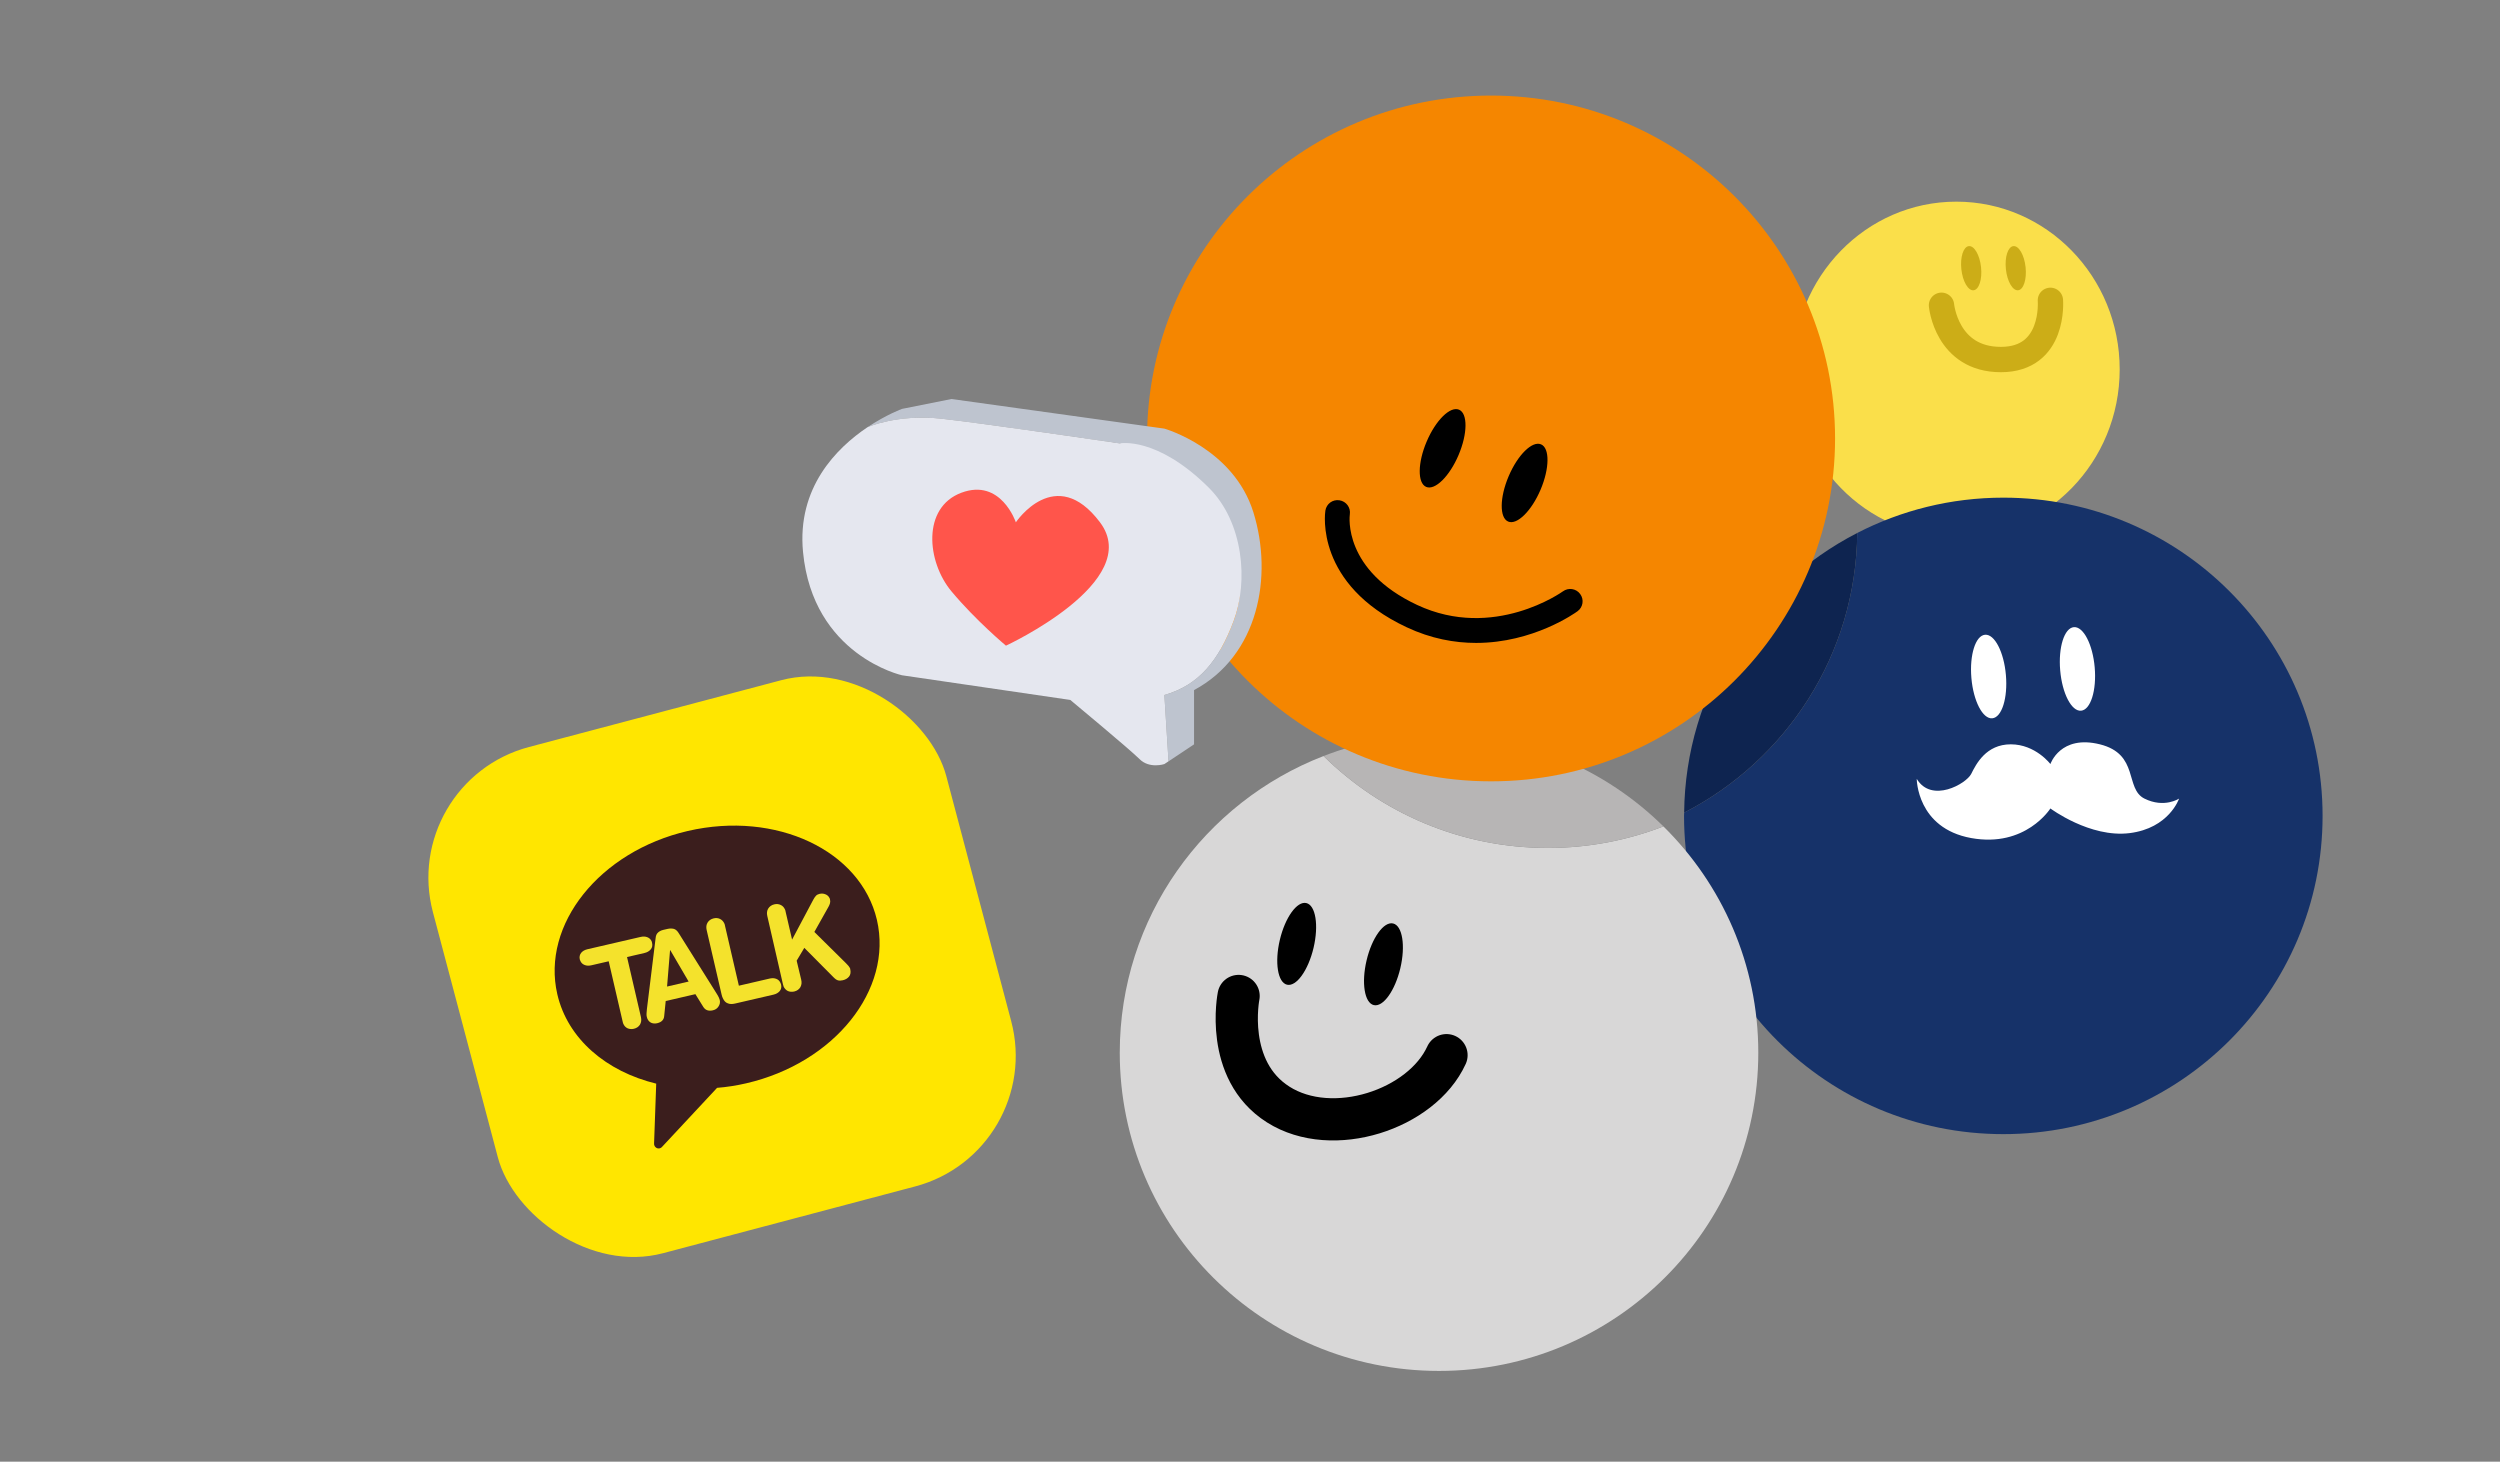
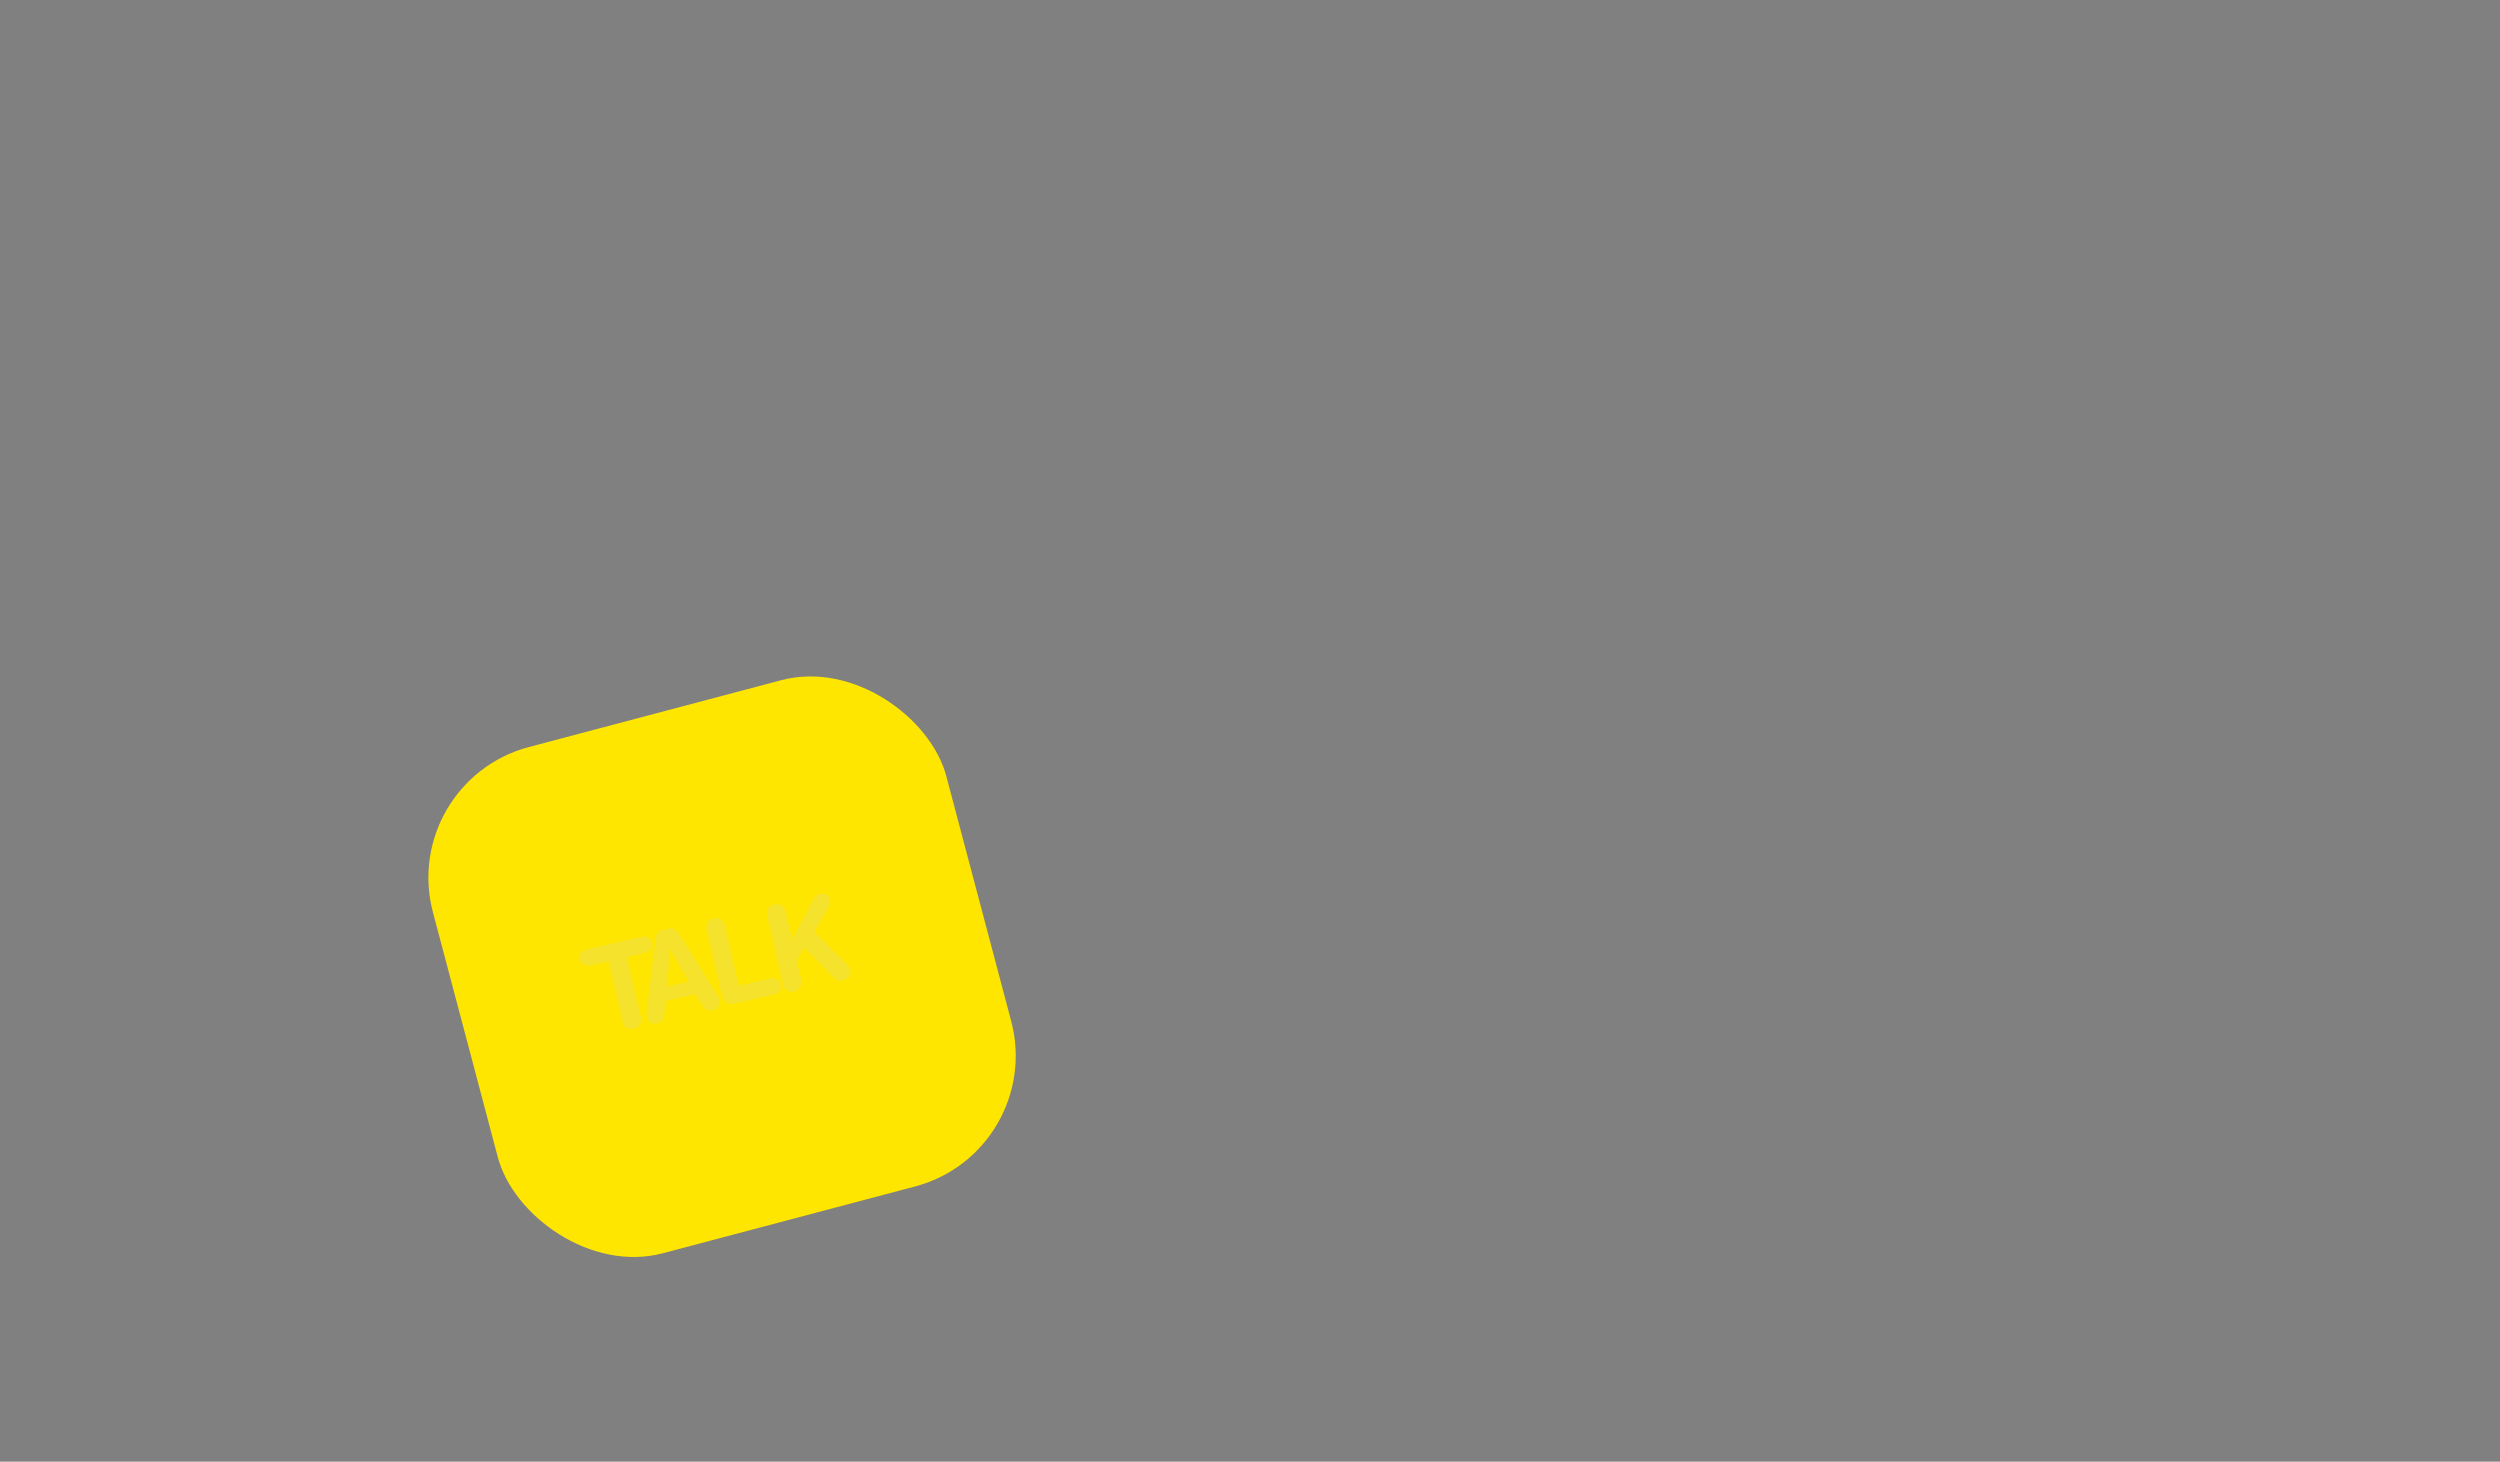
<svg xmlns="http://www.w3.org/2000/svg" width="248" height="145" viewBox="0 0 248 145" fill="none">
  <rect x="0" y="0" width="248" height="145" fill="#808080" stroke="none" />
  <g clip-path="url(#clip0_381_4037)">
    <path d="M194.069 53.284C203.018 53.284 210.273 45.834 210.273 36.644C210.273 27.454 203.018 20.004 194.069 20.004C185.12 20.004 177.865 27.454 177.865 36.644C177.865 45.834 185.12 53.284 194.069 53.284Z" fill="#FADF4A" />
    <path d="M198.734 49.367C193.509 49.367 188.584 50.635 184.238 52.871C184.116 64.96 177.177 75.419 167.067 80.616C167.067 80.724 167.057 80.832 167.057 80.939C167.057 98.372 181.238 112.506 198.729 112.506C216.219 112.506 230.4 98.372 230.4 80.939C230.4 63.506 216.224 49.367 198.734 49.367Z" fill="#163269" />
-     <path d="M184.239 52.871C174.128 58.069 167.19 68.523 167.067 80.616C177.177 75.413 184.116 64.96 184.239 52.871Z" fill="#0E2450" />
+     <path d="M184.239 52.871C177.177 75.413 184.116 64.96 184.239 52.871Z" fill="#0E2450" />
    <path d="M197.631 71.256C198.577 71.175 199.184 69.254 198.986 66.965C198.789 64.676 197.862 62.886 196.917 62.967C195.971 63.048 195.365 64.969 195.562 67.258C195.759 69.547 196.686 71.337 197.631 71.256Z" fill="white" />
    <path d="M206.44 70.502C207.386 70.421 207.993 68.5 207.795 66.211C207.598 63.922 206.671 62.132 205.726 62.213C204.78 62.294 204.173 64.215 204.371 66.504C204.568 68.793 205.495 70.583 206.44 70.502Z" fill="white" />
    <path d="M203.399 75.794C203.399 75.794 201.925 73.837 199.47 73.837C197.015 73.837 196.033 75.794 195.542 76.773C195.051 77.752 191.614 79.709 190.141 77.262C190.141 77.262 190.141 82.156 195.542 83.135C200.943 84.114 203.399 80.199 203.399 80.199C203.399 80.199 207.327 83.135 211.255 82.646C215.183 82.156 216.165 79.22 216.165 79.22C216.165 79.22 214.692 80.199 212.728 79.22C210.764 78.241 212.237 74.815 208.309 73.837C204.381 72.858 203.399 75.794 203.399 75.794Z" fill="white" />
    <path d="M195.778 28.795C196.317 28.737 196.649 27.71 196.519 26.501C196.388 25.291 195.846 24.358 195.307 24.415C194.767 24.473 194.436 25.5 194.566 26.709C194.696 27.919 195.238 28.852 195.778 28.795Z" fill="#CCAD17" />
    <path d="M200.197 28.795C200.736 28.737 201.068 27.71 200.938 26.501C200.808 25.291 200.265 24.358 199.726 24.415C199.186 24.473 198.855 25.5 198.985 26.709C199.115 27.919 199.658 28.852 200.197 28.795Z" fill="#CCAD17" />
    <path d="M192.596 30.282C192.596 30.282 193.087 35.666 198.488 35.666C203.89 35.666 203.399 29.793 203.399 29.793" stroke="#CCAD17" stroke-width="2.514" stroke-miterlimit="10" stroke-linecap="round" />
    <path d="M131.295 75C119.471 79.576 111.08 91.023 111.08 104.428C111.08 121.861 125.261 135.996 142.751 135.996C160.242 135.996 174.423 121.861 174.423 104.428C174.423 95.644 170.819 87.7 165.01 81.979C161.455 83.354 157.595 84.118 153.554 84.118C144.877 84.118 137.016 80.638 131.295 75Z" fill="#D8D7D7" />
    <path d="M131.295 74.998C137.016 80.636 144.877 84.116 153.554 84.116C157.595 84.116 161.46 83.352 165.01 81.977C159.289 76.339 151.428 72.859 142.751 72.859C138.715 72.859 134.85 73.623 131.295 74.998Z" fill="#B7B5B5" />
    <path d="M147.912 77.509C166.76 77.509 182.039 62.28 182.039 43.495C182.039 24.709 166.76 9.48 147.912 9.48C129.064 9.48 113.785 24.709 113.785 43.495C113.785 62.28 129.064 77.509 147.912 77.509Z" fill="#F58600" />
    <path d="M144.689 45.14C145.589 43.025 145.61 41.01 144.736 40.641C143.862 40.272 142.424 41.687 141.525 43.803C140.625 45.918 140.604 47.932 141.478 48.301C142.352 48.671 143.79 47.255 144.689 45.14Z" fill="black" />
    <path d="M152.824 48.577C153.723 46.462 153.744 44.448 152.87 44.079C151.997 43.709 150.559 45.125 149.659 47.24C148.759 49.355 148.738 51.37 149.612 51.739C150.486 52.108 151.924 50.693 152.824 48.577Z" fill="black" />
    <path d="M130.304 94.026C130.833 91.79 130.513 89.801 129.589 89.584C128.665 89.367 127.488 91.004 126.959 93.24C126.43 95.476 126.75 97.465 127.673 97.682C128.597 97.899 129.775 96.263 130.304 94.026Z" fill="black" />
    <path d="M138.912 96.05C139.441 93.814 139.121 91.825 138.197 91.608C137.273 91.391 136.095 93.027 135.566 95.264C135.037 97.5 135.357 99.489 136.281 99.706C137.205 99.923 138.383 98.286 138.912 96.05Z" fill="black" />
    <path d="M146.429 63.778C144.303 63.778 141.96 63.362 139.535 62.221C130.46 57.964 131.433 50.945 131.477 50.652C131.58 49.981 132.199 49.521 132.876 49.629C133.549 49.732 134.006 50.358 133.903 51.024C133.873 51.239 133.23 56.564 140.576 60.009C148.172 63.572 154.973 58.712 155.042 58.663C155.587 58.262 156.358 58.38 156.755 58.928C157.158 59.471 157.04 60.239 156.49 60.636C156.259 60.807 152.1 63.778 146.429 63.778Z" fill="black" />
    <path d="M122.869 98.801C122.869 98.801 121.396 106.142 126.798 109.568C132.199 112.994 141.037 110.057 143.493 104.674" stroke="black" stroke-width="4.189" stroke-miterlimit="10" stroke-linecap="round" />
    <path d="M124.342 50.839C122.378 44.476 115.504 42.519 115.504 42.519L94.389 39.582L89.479 40.561C89.479 40.561 87.922 41.129 86.047 42.386C86.091 42.367 89.022 41.055 93.407 41.54C97.826 42.029 111.084 43.987 111.084 43.987C111.084 43.987 115.995 45.455 119.432 48.881C122.869 52.307 123.851 57.69 122.378 61.606C120.905 65.521 118.941 67.968 115.504 68.947L115.916 75.525L118.45 73.841V68.457C124.833 65.032 126.306 57.201 124.342 50.839Z" fill="#BEC4CF" />
    <path d="M122.378 61.603C123.851 57.688 123.36 51.815 119.923 48.389C114.767 43.25 111.085 43.984 111.085 43.984C111.085 43.984 97.827 42.026 93.407 41.537C89.022 41.053 86.091 42.364 86.047 42.384C82.978 44.449 79.05 48.374 79.659 54.751C80.641 65.029 89.479 66.987 89.479 66.987L106.174 69.434C106.174 69.434 112.067 74.328 113.049 75.307C114.031 76.285 115.504 75.796 115.504 75.796L115.916 75.522L115.504 68.944C118.941 67.965 120.905 65.518 122.378 61.603Z" fill="#E5E7EF" />
-     <path d="M100.773 51.814C100.773 51.814 99.3 47.41 95.371 48.878C91.443 50.346 91.934 55.73 94.389 58.666C96.845 61.602 99.791 64.05 99.791 64.05C99.791 64.05 113.54 57.687 109.12 51.814C104.701 45.941 100.773 51.814 100.773 51.814Z" fill="#FF554B" />
  </g>
  <rect x="39.515" y="77.535" width="52.686" height="51.946" rx="13.405" transform="rotate(-14.833 39.515 77.535)" fill="#FFE600" />
-   <path d="M68.234 82.432C59.483 84.458 53.684 91.713 55.286 98.631C56.315 103.076 60.164 106.298 65.096 107.497L64.885 113.415C64.868 113.595 64.952 113.766 65.106 113.862C65.208 113.926 65.329 113.942 65.454 113.913C65.551 113.89 65.639 113.826 65.706 113.737L71.134 107.914C72.097 107.838 73.072 107.685 74.03 107.463C82.781 105.437 88.594 98.178 86.992 91.26C85.38 84.36 76.986 80.405 68.234 82.432Z" fill="#3B1E1D" />
  <path d="M60.382 95.359L58.66 95.758C58.423 95.813 58.202 95.806 58.01 95.733C57.817 95.661 57.671 95.534 57.584 95.349C57.557 95.296 57.545 95.241 57.515 95.175C57.457 94.925 57.509 94.708 57.644 94.53C57.792 94.349 57.998 94.228 58.276 94.164L63.554 92.942C63.791 92.887 64.012 92.894 64.204 92.967C64.397 93.04 64.543 93.167 64.63 93.352C64.657 93.404 64.669 93.459 64.682 93.515C64.743 93.779 64.705 93.993 64.557 94.173C64.408 94.354 64.202 94.475 63.924 94.539L62.202 94.938L63.578 100.883C63.646 101.175 63.614 101.417 63.489 101.636C63.361 101.841 63.161 101.99 62.884 102.054C62.647 102.109 62.437 102.084 62.258 102.009C62.063 101.922 61.924 101.764 61.834 101.566C61.8 101.485 61.785 101.416 61.762 101.319L60.382 95.359Z" fill="#F4E22C" />
  <path d="M65.04 93.035C65.061 92.81 65.137 92.632 65.271 92.513C65.39 92.397 65.572 92.297 65.794 92.245L66.225 92.146C66.461 92.091 66.668 92.102 66.854 92.146C67.043 92.205 67.21 92.356 67.358 92.615L71.046 98.493C71.16 98.672 71.255 98.826 71.318 98.972C71.354 99.066 71.384 99.132 71.397 99.188C71.452 99.424 71.413 99.638 71.272 99.846C71.143 100.052 70.951 100.169 70.715 100.224C70.298 100.32 69.982 100.218 69.776 99.9L68.983 98.62L66.038 99.302L65.887 100.8C65.856 101.173 65.617 101.404 65.186 101.504C64.978 101.552 64.784 101.539 64.606 101.463C64.441 101.384 64.309 101.254 64.219 101.055C64.192 101.002 64.176 100.933 64.16 100.864C64.137 100.766 64.126 100.652 64.138 100.517C64.151 100.383 64.16 100.234 64.173 100.099L65.04 93.035ZM66.496 94.264L66.468 94.27L66.173 97.865L68.312 97.37L66.496 94.264Z" fill="#F4E22C" />
  <path d="M70.1 92.257C70.036 91.979 70.064 91.724 70.192 91.519C70.321 91.313 70.52 91.165 70.798 91.1C71.034 91.046 71.245 91.07 71.427 91.16C71.608 91.249 71.761 91.404 71.851 91.603C71.884 91.683 71.914 91.749 71.92 91.836L73.296 97.781L76.352 97.073C76.602 97.016 76.81 97.026 77.002 97.099C77.195 97.171 77.327 97.301 77.414 97.486C77.441 97.539 77.467 97.591 77.48 97.647C77.538 97.897 77.503 98.124 77.355 98.305C77.206 98.486 77 98.607 76.722 98.671L72.916 99.552C72.638 99.617 72.389 99.616 72.194 99.529C71.987 99.46 71.831 99.291 71.715 99.04C71.661 98.935 71.618 98.814 71.586 98.675L70.1 92.257Z" fill="#F4E22C" />
  <path d="M76.115 90.867C76.05 90.589 76.079 90.334 76.207 90.129C76.335 89.923 76.535 89.775 76.813 89.71C77.049 89.656 77.26 89.68 77.441 89.77C77.637 89.856 77.776 90.014 77.866 90.213C77.899 90.293 77.929 90.359 77.934 90.446L78.574 93.21L80.674 89.255C80.767 89.088 80.852 88.951 80.947 88.856C81.042 88.76 81.161 88.704 81.299 88.671C81.508 88.623 81.701 88.637 81.88 88.713C82.072 88.785 82.205 88.915 82.288 89.086C82.288 89.086 82.309 89.111 82.318 89.153C82.325 89.18 82.331 89.208 82.338 89.236C82.367 89.361 82.368 89.493 82.335 89.603C82.302 89.713 82.258 89.84 82.183 89.96L80.784 92.45L83.82 95.45L83.915 95.544C84.123 95.745 84.248 95.907 84.302 96.011C84.302 96.011 84.308 96.039 84.328 96.064C84.335 96.091 84.341 96.119 84.341 96.119C84.415 96.439 84.373 96.697 84.224 96.878C84.076 97.059 83.87 97.18 83.606 97.241C83.425 97.283 83.266 97.29 83.125 97.25C82.984 97.209 82.844 97.11 82.67 96.93L79.788 94.027L79.029 95.3L79.48 97.186C79.548 97.478 79.516 97.719 79.391 97.939C79.263 98.144 79.063 98.293 78.786 98.357C78.549 98.412 78.339 98.387 78.16 98.311C77.979 98.222 77.826 98.067 77.736 97.868C77.703 97.788 77.686 97.719 77.664 97.621L76.115 90.867Z" fill="#F4E22C" />
  <defs>
    <clipPath id="clip0_381_4037">
-       <rect width="150.811" height="126.514" fill="white" transform="translate(79.594 9.48)" />
-     </clipPath>
+       </clipPath>
  </defs>
</svg>